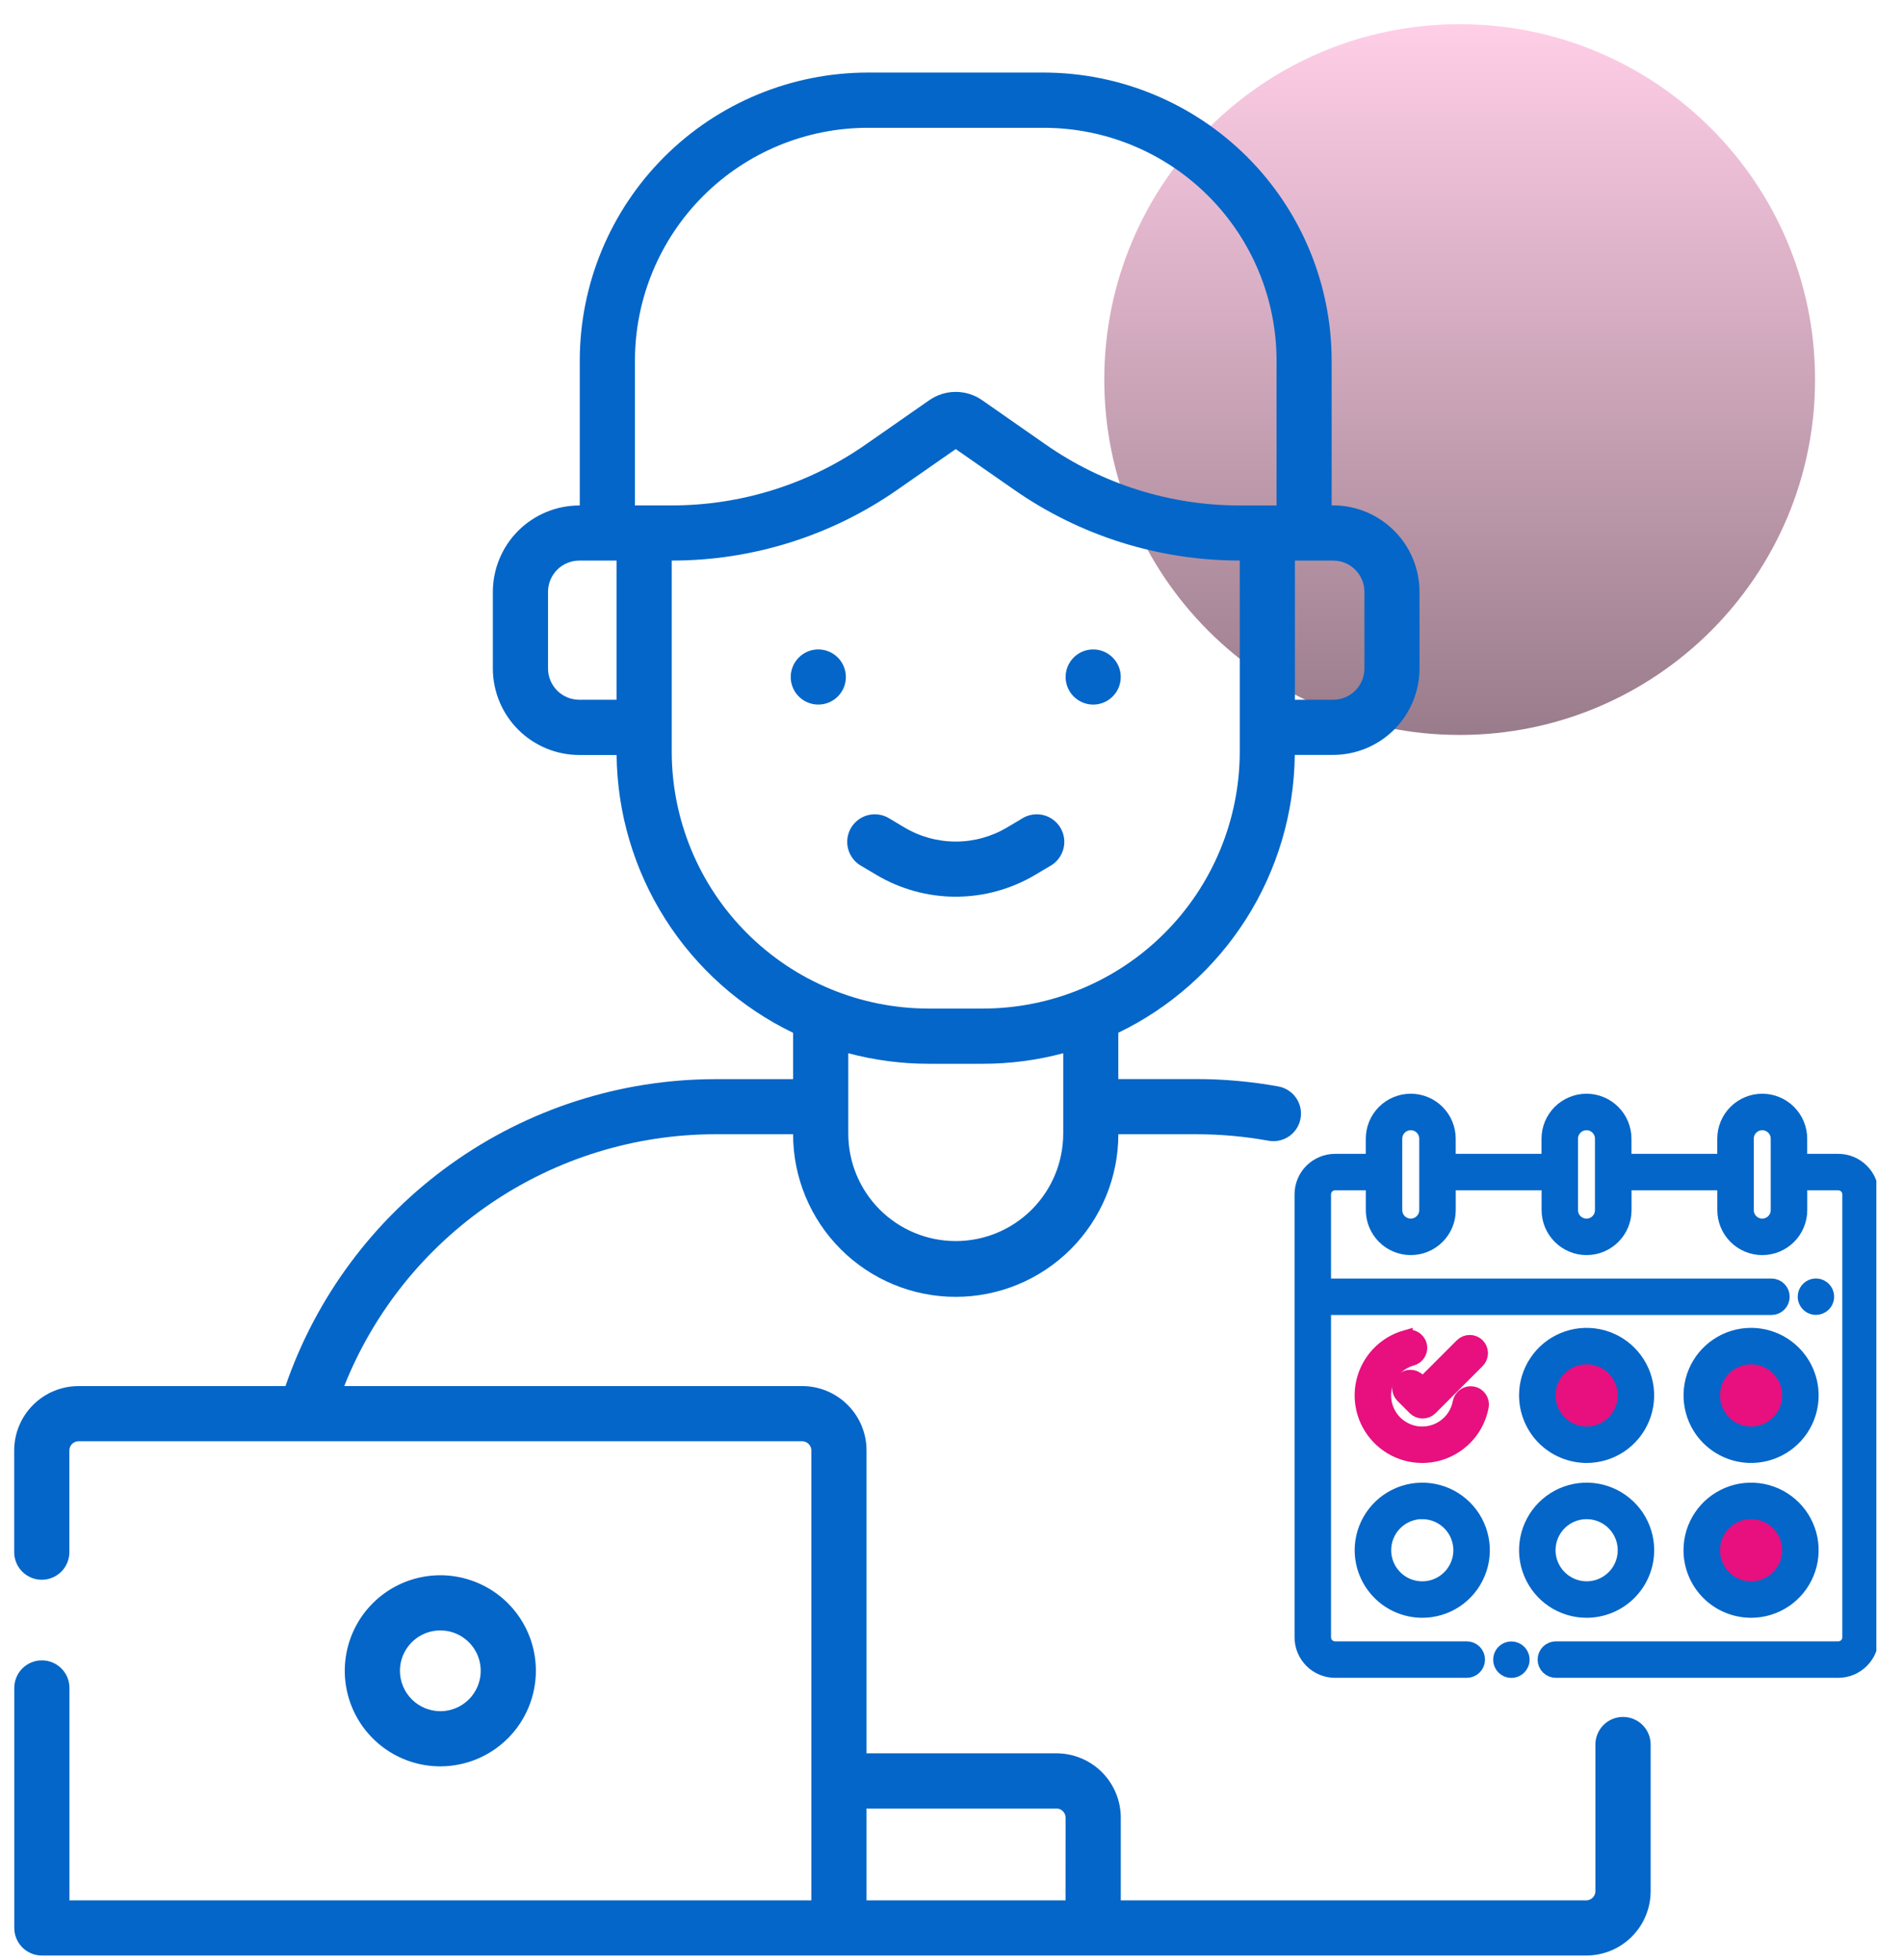
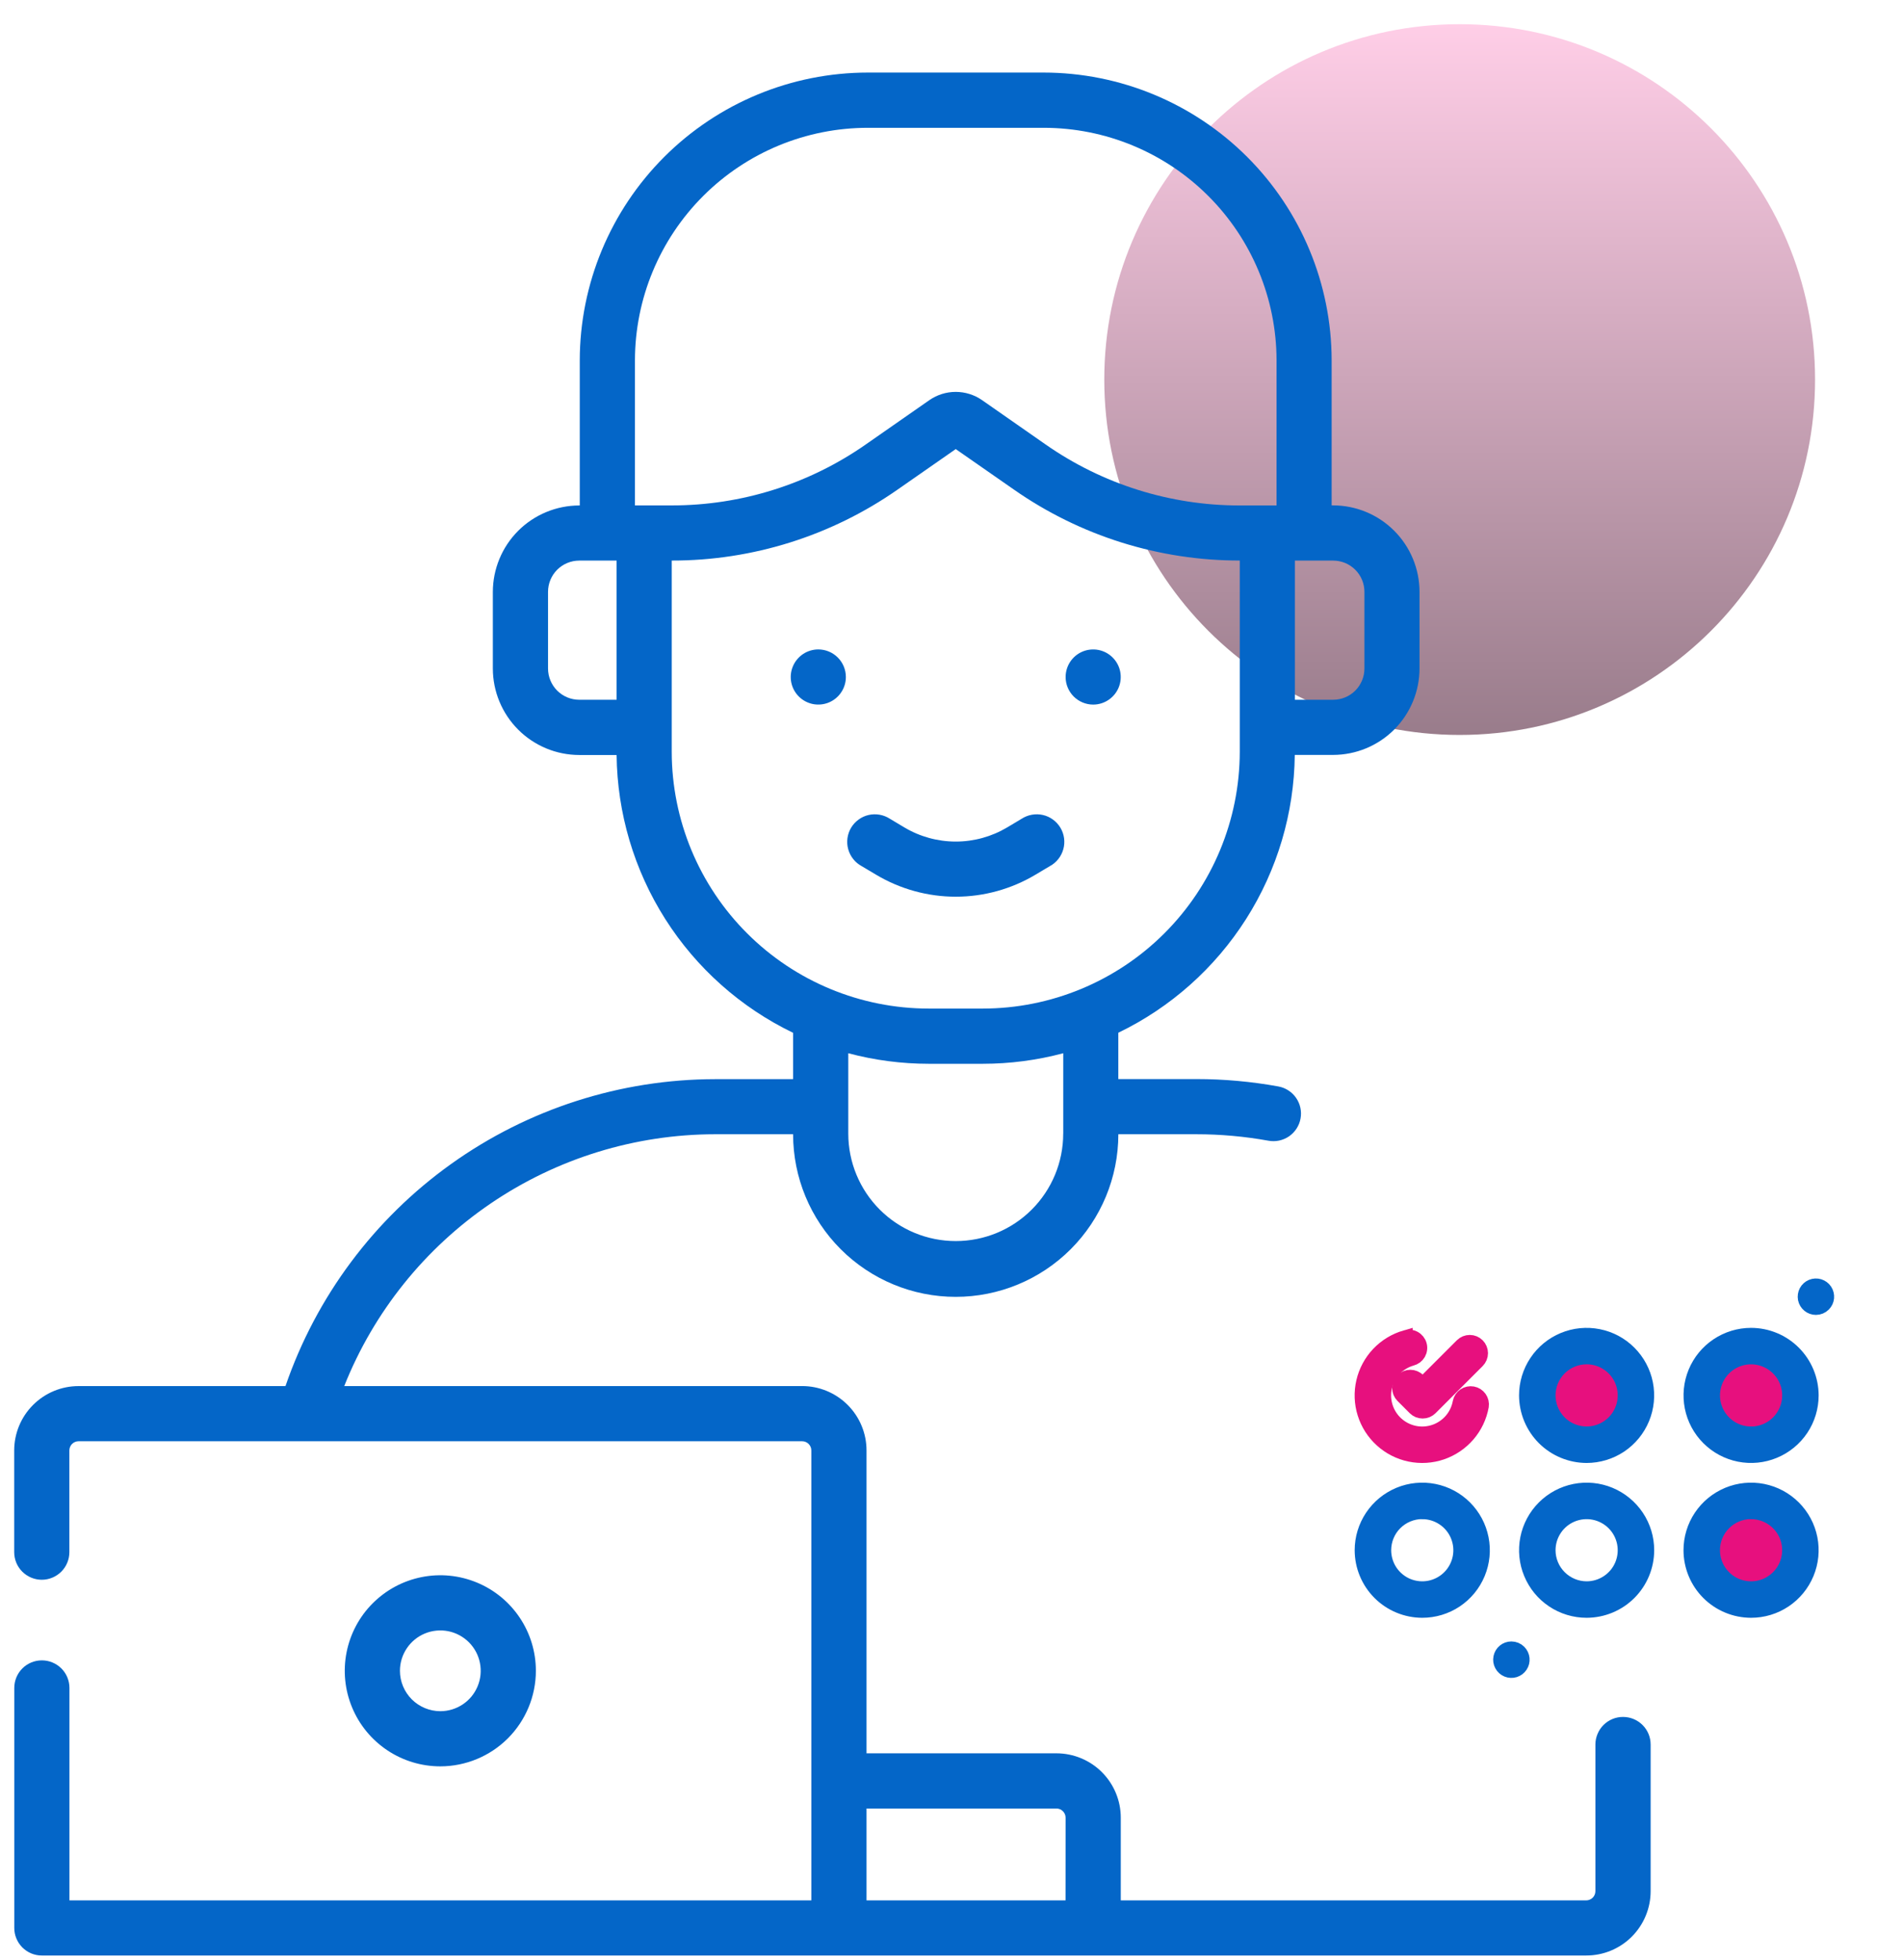
<svg xmlns="http://www.w3.org/2000/svg" width="67" height="69" viewBox="0 0 67 69" fill="none">
  <g clip-path="url(#clip0_379_211)">
    <path d="M63.904 13.365C63.904 6.454 58.302 0.852 51.391 0.852C44.481 0.852 38.879 6.454 38.879 13.365C38.879 20.275 44.481 25.877 51.391 25.877C58.302 25.877 63.904 20.275 63.904 13.365Z" fill="url(#paint0_linear_379_211)" />
    <path d="M57.144 60.452C57.016 60.451 56.889 60.476 56.771 60.525C56.653 60.574 56.546 60.645 56.456 60.735C56.365 60.825 56.294 60.933 56.245 61.051C56.196 61.169 56.17 61.295 56.17 61.423V66.587C56.17 66.673 56.136 66.755 56.076 66.816C56.015 66.876 55.932 66.911 55.846 66.911H39.46V64C39.46 63.399 39.221 62.822 38.796 62.397C38.371 61.972 37.794 61.733 37.193 61.733H30.508V51.068C30.508 50.467 30.269 49.891 29.844 49.466C29.419 49.041 28.842 48.802 28.241 48.802H12.12C13.16 46.188 14.96 43.947 17.287 42.366C19.614 40.786 22.362 39.939 25.175 39.936H27.923C27.923 41.454 28.526 42.91 29.6 43.984C30.674 45.058 32.13 45.661 33.648 45.661C35.167 45.661 36.623 45.058 37.697 43.984C38.77 42.91 39.374 41.454 39.374 39.936H42.122C42.971 39.936 43.819 40.012 44.655 40.163C44.781 40.187 44.91 40.185 45.035 40.159C45.16 40.132 45.279 40.081 45.385 40.009C45.49 39.936 45.58 39.843 45.649 39.736C45.719 39.628 45.767 39.508 45.789 39.382C45.812 39.256 45.81 39.127 45.783 39.002C45.756 38.877 45.704 38.759 45.631 38.654C45.558 38.548 45.464 38.459 45.356 38.39C45.249 38.321 45.128 38.274 45.002 38.252C44.053 38.08 43.09 37.993 42.125 37.993H39.373V36.362C41.217 35.472 42.775 34.084 43.873 32.356C44.971 30.628 45.564 28.627 45.586 26.58H46.935C47.742 26.579 48.515 26.258 49.086 25.688C49.656 25.117 49.977 24.344 49.978 23.537V20.837C49.977 20.031 49.656 19.257 49.086 18.687C48.515 18.116 47.742 17.795 46.935 17.794H46.884V12.687C46.88 10 45.811 7.425 43.91 5.525C42.01 3.626 39.434 2.558 36.747 2.555L30.552 2.555C27.864 2.557 25.288 3.625 23.387 5.524C21.486 7.424 20.416 10 20.412 12.687V17.797H20.395C19.588 17.798 18.815 18.119 18.244 18.689C17.674 19.26 17.353 20.033 17.352 20.84V23.54C17.353 24.346 17.674 25.12 18.244 25.69C18.815 26.261 19.588 26.582 20.395 26.583H21.709C21.731 28.63 22.324 30.63 23.422 32.359C24.52 34.087 26.078 35.474 27.922 36.364V37.996H25.175C21.843 38.001 18.596 39.044 15.885 40.981C13.174 42.918 11.134 45.653 10.051 48.803H2.766C2.165 48.803 1.589 49.042 1.164 49.467C0.739 49.892 0.5 50.468 0.5 51.07V54.65C0.5 54.908 0.602 55.155 0.784 55.337C0.967 55.519 1.214 55.622 1.471 55.622C1.729 55.622 1.976 55.519 2.158 55.337C2.34 55.155 2.442 54.908 2.442 54.65V51.069C2.442 51.026 2.451 50.984 2.467 50.945C2.483 50.906 2.507 50.87 2.537 50.84C2.567 50.81 2.603 50.786 2.642 50.77C2.682 50.753 2.724 50.745 2.766 50.745H28.241C28.284 50.745 28.326 50.753 28.365 50.77C28.404 50.786 28.44 50.81 28.47 50.84C28.5 50.87 28.524 50.906 28.541 50.945C28.557 50.984 28.565 51.026 28.565 51.069V66.91H2.445V59.431C2.445 59.173 2.343 58.926 2.161 58.744C1.978 58.562 1.731 58.46 1.474 58.46C1.216 58.46 0.969 58.562 0.787 58.744C0.605 58.926 0.503 59.173 0.503 59.431V67.879C0.502 68.007 0.527 68.133 0.576 68.251C0.624 68.369 0.696 68.476 0.786 68.567C0.876 68.657 0.983 68.729 1.1 68.778C1.218 68.827 1.344 68.852 1.472 68.852H55.849C56.146 68.852 56.441 68.794 56.716 68.68C56.991 68.566 57.241 68.399 57.451 68.189C57.661 67.978 57.828 67.728 57.942 67.453C58.056 67.178 58.115 66.884 58.115 66.586V61.423C58.115 61.165 58.013 60.918 57.83 60.736C57.648 60.554 57.401 60.452 57.144 60.452ZM45.591 19.738H46.937C47.229 19.738 47.509 19.854 47.715 20.06C47.922 20.266 48.038 20.546 48.038 20.838V23.538C48.038 23.829 47.922 24.109 47.716 24.316C47.509 24.522 47.23 24.638 46.938 24.638H45.591L45.591 19.738ZM21.709 24.638H20.395C20.103 24.638 19.824 24.522 19.617 24.316C19.411 24.109 19.295 23.829 19.295 23.538V20.838C19.295 20.546 19.411 20.267 19.617 20.06C19.824 19.854 20.103 19.738 20.395 19.738H21.709V24.638ZM37.433 39.914C37.433 40.917 37.035 41.88 36.325 42.589C35.616 43.299 34.653 43.697 33.65 43.697C32.646 43.697 31.684 43.299 30.974 42.589C30.265 41.88 29.866 40.917 29.866 39.914V37.084C30.79 37.33 31.742 37.455 32.699 37.455H34.602C35.558 37.455 36.51 37.33 37.434 37.084V39.915L37.433 39.914ZM22.622 17.795H22.355V12.687C22.358 10.515 23.224 8.432 24.761 6.897C26.298 5.362 28.382 4.5 30.554 4.5H36.747C38.919 4.5 41.002 5.363 42.539 6.898C44.076 8.433 44.941 10.515 44.944 12.687V17.797H43.654C41.204 17.8 38.814 17.049 36.807 15.645L34.574 14.087C34.302 13.899 33.979 13.798 33.648 13.798C33.318 13.798 32.995 13.899 32.723 14.087L30.492 15.642C28.484 17.047 26.092 17.799 23.642 17.795H22.622ZM23.65 26.474V19.737C26.494 19.74 29.271 18.867 31.602 17.238L33.649 15.812L35.696 17.237C38.028 18.867 40.804 19.739 43.649 19.736V26.473C43.645 28.871 42.69 31.169 40.994 32.863C39.298 34.557 36.998 35.51 34.601 35.511H32.698C30.3 35.51 28.001 34.558 26.305 32.863C24.609 31.169 23.654 28.872 23.65 26.474ZM37.515 66.911H30.508V63.676H37.193C37.279 63.676 37.362 63.71 37.422 63.771C37.483 63.831 37.517 63.914 37.517 64L37.515 66.911Z" fill="#0466C8" />
    <path d="M36.457 30.797L36.962 30.496C37.078 30.434 37.179 30.349 37.261 30.246C37.342 30.144 37.402 30.026 37.437 29.899C37.472 29.773 37.481 29.641 37.463 29.511C37.446 29.381 37.402 29.256 37.335 29.144C37.267 29.031 37.178 28.934 37.072 28.857C36.967 28.779 36.846 28.724 36.718 28.695C36.591 28.666 36.458 28.663 36.33 28.686C36.2 28.709 36.078 28.758 35.968 28.829L35.463 29.131C34.915 29.458 34.288 29.631 33.65 29.631C33.012 29.631 32.385 29.458 31.837 29.131L31.332 28.829C31.223 28.758 31.099 28.709 30.971 28.686C30.842 28.663 30.709 28.666 30.582 28.695C30.454 28.724 30.334 28.779 30.228 28.857C30.122 28.934 30.032 29.031 29.965 29.144C29.898 29.256 29.855 29.381 29.837 29.511C29.819 29.641 29.828 29.773 29.863 29.899C29.898 30.026 29.958 30.144 30.039 30.246C30.121 30.349 30.222 30.434 30.337 30.496L30.843 30.797C31.692 31.304 32.661 31.572 33.65 31.572C34.639 31.572 35.608 31.304 36.457 30.797Z" fill="#0466C8" />
    <path d="M18.867 58.828C18.867 58.162 18.67 57.512 18.3 56.959C17.93 56.406 17.405 55.974 16.79 55.72C16.175 55.465 15.499 55.398 14.847 55.528C14.194 55.658 13.595 55.978 13.124 56.449C12.653 56.919 12.333 57.519 12.203 58.172C12.073 58.824 12.14 59.501 12.395 60.115C12.649 60.73 13.081 61.255 13.634 61.625C14.187 61.995 14.838 62.192 15.503 62.192C16.395 62.191 17.25 61.836 17.881 61.206C18.511 60.575 18.866 59.72 18.867 58.828ZM14.081 58.828C14.081 58.547 14.164 58.272 14.321 58.038C14.477 57.804 14.699 57.622 14.959 57.514C15.219 57.407 15.504 57.379 15.78 57.433C16.056 57.488 16.309 57.624 16.508 57.822C16.707 58.021 16.843 58.275 16.897 58.55C16.952 58.826 16.924 59.112 16.816 59.372C16.709 59.632 16.527 59.854 16.293 60.01C16.059 60.166 15.784 60.25 15.503 60.25C15.126 60.249 14.765 60.099 14.498 59.833C14.232 59.566 14.081 59.205 14.081 58.828Z" fill="#0466C8" />
    <path d="M38.488 24.808C38.68 24.808 38.868 24.751 39.027 24.644C39.187 24.537 39.311 24.386 39.385 24.208C39.458 24.031 39.477 23.836 39.44 23.648C39.403 23.459 39.31 23.287 39.174 23.151C39.039 23.015 38.866 22.923 38.677 22.885C38.489 22.848 38.294 22.867 38.117 22.94C37.939 23.014 37.788 23.138 37.681 23.298C37.575 23.457 37.518 23.645 37.518 23.837C37.518 24.094 37.62 24.341 37.802 24.523C37.984 24.705 38.231 24.808 38.488 24.808Z" fill="#0466C8" />
    <path d="M28.81 22.866C28.618 22.866 28.431 22.923 28.271 23.03C28.112 23.137 27.987 23.288 27.914 23.466C27.84 23.643 27.821 23.838 27.858 24.026C27.896 24.215 27.988 24.387 28.124 24.523C28.26 24.659 28.433 24.751 28.621 24.789C28.809 24.826 29.004 24.807 29.182 24.734C29.359 24.66 29.511 24.536 29.617 24.376C29.724 24.217 29.781 24.029 29.781 23.837C29.781 23.58 29.679 23.333 29.497 23.151C29.315 22.969 29.068 22.866 28.81 22.866Z" fill="#0466C8" />
    <path d="M64.211 45.932C64.275 45.868 64.315 45.784 64.324 45.694C64.332 45.604 64.31 45.514 64.26 45.438C64.209 45.363 64.135 45.308 64.048 45.281C63.961 45.255 63.868 45.26 63.785 45.294C63.701 45.329 63.632 45.391 63.589 45.471C63.547 45.551 63.533 45.643 63.55 45.732C63.568 45.82 63.616 45.9 63.686 45.958C63.755 46.015 63.843 46.047 63.934 46.047C64.038 46.047 64.137 46.006 64.211 45.932Z" fill="#0466C8" stroke="#0466C8" stroke-width="0.5" />
-     <path d="M64.72 40.876H63.377V40.093C63.377 39.739 63.237 39.4 62.987 39.15C62.737 38.9 62.398 38.759 62.044 38.759C61.691 38.759 61.352 38.9 61.102 39.15C60.852 39.4 60.711 39.739 60.711 40.093V40.876H57.19V40.093C57.19 39.739 57.049 39.4 56.799 39.15C56.549 38.9 56.21 38.759 55.857 38.759C55.503 38.759 55.164 38.9 54.914 39.15C54.664 39.4 54.523 39.739 54.523 40.093V40.876H51.002V40.093C51.002 39.739 50.862 39.4 50.612 39.15C50.362 38.9 50.023 38.759 49.669 38.759C49.315 38.759 48.976 38.9 48.726 39.15C48.476 39.4 48.336 39.739 48.336 40.093V40.876H47.003C46.691 40.877 46.393 41.001 46.172 41.221C45.952 41.441 45.828 41.74 45.828 42.052V57.649C45.828 57.961 45.953 58.26 46.173 58.48C46.393 58.701 46.692 58.825 47.004 58.825H51.642C51.746 58.825 51.846 58.784 51.919 58.71C51.993 58.637 52.034 58.537 52.034 58.433C52.034 58.329 51.993 58.23 51.919 58.156C51.846 58.083 51.746 58.041 51.642 58.041H47.004C46.9 58.041 46.8 58 46.727 57.926C46.654 57.853 46.612 57.753 46.612 57.649V46.05H62.368C62.472 46.05 62.572 46.008 62.645 45.935C62.719 45.861 62.76 45.762 62.76 45.658C62.76 45.554 62.719 45.454 62.645 45.381C62.572 45.307 62.472 45.266 62.368 45.266H46.612V42.052C46.612 41.948 46.654 41.848 46.727 41.775C46.8 41.701 46.9 41.66 47.004 41.66H48.337V42.608C48.337 42.783 48.372 42.956 48.439 43.118C48.506 43.279 48.604 43.426 48.728 43.55C48.851 43.674 48.998 43.772 49.16 43.839C49.322 43.906 49.495 43.941 49.67 43.941C49.845 43.941 50.019 43.906 50.18 43.839C50.342 43.772 50.489 43.674 50.613 43.55C50.737 43.426 50.835 43.279 50.902 43.118C50.969 42.956 51.003 42.783 51.003 42.608V41.66H54.526V42.608C54.526 42.961 54.667 43.3 54.917 43.55C55.167 43.8 55.506 43.941 55.859 43.941C56.213 43.941 56.552 43.8 56.802 43.55C57.052 43.3 57.193 42.961 57.193 42.608V41.66H60.713V42.608C60.713 42.961 60.853 43.3 61.103 43.55C61.353 43.8 61.692 43.941 62.046 43.941C62.399 43.941 62.738 43.8 62.988 43.55C63.238 43.3 63.379 42.961 63.379 42.608V41.66H64.721C64.825 41.66 64.925 41.701 64.998 41.775C65.072 41.848 65.113 41.948 65.113 42.052V57.649C65.113 57.753 65.072 57.853 64.998 57.926C64.925 58 64.825 58.041 64.721 58.041H54.778C54.673 58.041 54.574 58.083 54.5 58.156C54.427 58.23 54.386 58.329 54.386 58.433C54.386 58.537 54.427 58.637 54.5 58.71C54.574 58.784 54.673 58.825 54.778 58.825H64.72C65.032 58.825 65.331 58.701 65.551 58.48C65.772 58.26 65.895 57.961 65.896 57.649V42.052C65.895 41.74 65.772 41.441 65.551 41.221C65.331 41 65.032 40.876 64.72 40.876ZM50.218 42.608C50.218 42.753 50.16 42.892 50.057 42.995C49.954 43.098 49.814 43.156 49.669 43.156C49.523 43.156 49.384 43.098 49.281 42.995C49.178 42.892 49.12 42.753 49.12 42.608V40.093C49.12 39.947 49.178 39.807 49.281 39.705C49.384 39.602 49.523 39.544 49.669 39.544C49.814 39.544 49.954 39.602 50.057 39.705C50.16 39.807 50.218 39.947 50.218 40.093V42.608ZM56.405 42.608C56.405 42.753 56.347 42.892 56.245 42.995C56.142 43.098 56.002 43.156 55.857 43.156C55.711 43.156 55.572 43.098 55.469 42.995C55.366 42.892 55.308 42.753 55.308 42.608V40.093C55.308 39.947 55.366 39.807 55.469 39.705C55.572 39.602 55.711 39.544 55.857 39.544C56.002 39.544 56.142 39.602 56.245 39.705C56.347 39.807 56.405 39.947 56.405 40.093V42.608ZM62.593 42.608C62.593 42.753 62.535 42.892 62.432 42.995C62.329 43.098 62.19 43.156 62.044 43.156C61.899 43.156 61.759 43.098 61.657 42.995C61.554 42.892 61.496 42.753 61.496 42.608V40.093C61.496 39.947 61.554 39.807 61.657 39.705C61.759 39.602 61.899 39.544 62.044 39.544C62.19 39.544 62.329 39.602 62.432 39.705C62.535 39.807 62.593 39.947 62.593 40.093V42.608Z" fill="#0466C8" stroke="#0466C8" stroke-width="0.5" />
    <path d="M49.486 47.084C49.121 47.189 48.791 47.389 48.529 47.664C48.268 47.939 48.085 48.279 47.999 48.649C47.913 49.019 47.927 49.404 48.041 49.767C48.154 50.129 48.362 50.454 48.644 50.709C48.925 50.964 49.269 51.139 49.641 51.216C50.013 51.293 50.398 51.269 50.758 51.147C51.117 51.024 51.437 50.808 51.685 50.521C51.933 50.233 52.099 49.885 52.167 49.511C52.183 49.41 52.159 49.306 52.1 49.223C52.04 49.139 51.951 49.082 51.85 49.064C51.749 49.046 51.645 49.068 51.56 49.125C51.475 49.183 51.416 49.271 51.396 49.372C51.353 49.608 51.248 49.828 51.092 50.01C50.935 50.191 50.733 50.328 50.506 50.405C50.279 50.482 50.035 50.498 49.8 50.449C49.565 50.4 49.348 50.29 49.17 50.129C48.992 49.968 48.861 49.763 48.789 49.534C48.717 49.305 48.708 49.061 48.762 48.828C48.816 48.594 48.932 48.379 49.097 48.205C49.262 48.031 49.471 47.905 49.702 47.839C49.753 47.826 49.801 47.803 49.843 47.772C49.885 47.74 49.92 47.7 49.947 47.655C49.973 47.609 49.99 47.559 49.996 47.506C50.003 47.454 49.999 47.401 49.984 47.35C49.97 47.3 49.945 47.253 49.912 47.212C49.879 47.171 49.838 47.137 49.791 47.112C49.745 47.087 49.694 47.072 49.642 47.068C49.589 47.063 49.536 47.069 49.486 47.085V47.084Z" fill="#E7107E" stroke="#E7107E" stroke-width="0.5" />
    <path d="M61.493 50.845C62.413 50.845 63.159 50.099 63.159 49.178C63.159 48.258 62.413 47.512 61.493 47.512C60.572 47.512 59.826 48.258 59.826 49.178C59.826 50.099 60.572 50.845 61.493 50.845Z" fill="#E7107E" />
    <path d="M61.651 47.003C61.23 47.003 60.819 47.128 60.469 47.362C60.119 47.596 59.846 47.928 59.685 48.317C59.524 48.706 59.482 49.134 59.564 49.547C59.647 49.96 59.849 50.339 60.147 50.636C60.445 50.934 60.824 51.137 61.237 51.219C61.65 51.301 62.078 51.259 62.466 51.097C62.855 50.936 63.188 50.663 63.422 50.313C63.655 49.964 63.78 49.552 63.78 49.131C63.779 48.567 63.554 48.026 63.155 47.627C62.756 47.228 62.215 47.004 61.651 47.003ZM61.651 50.476C61.385 50.476 61.125 50.398 60.904 50.25C60.683 50.102 60.511 49.892 60.409 49.646C60.307 49.401 60.281 49.13 60.333 48.87C60.384 48.609 60.512 48.369 60.7 48.181C60.889 47.993 61.128 47.865 61.389 47.813C61.65 47.761 61.92 47.788 62.166 47.89C62.411 47.992 62.621 48.164 62.769 48.385C62.917 48.606 62.996 48.866 62.996 49.132C62.995 49.489 62.854 49.831 62.602 50.083C62.35 50.335 62.008 50.477 61.651 50.478V50.476Z" fill="#0466C8" stroke="#0466C8" stroke-width="0.5" />
    <path d="M55.827 50.845C56.563 50.845 57.16 50.099 57.16 49.178C57.16 48.258 56.563 47.512 55.827 47.512C55.091 47.512 54.494 48.258 54.494 49.178C54.494 50.099 55.091 50.845 55.827 50.845Z" fill="#E7107E" />
    <path d="M55.861 51.26C56.282 51.259 56.694 51.135 57.044 50.901C57.394 50.667 57.666 50.334 57.827 49.945C57.988 49.556 58.03 49.128 57.948 48.715C57.866 48.303 57.663 47.924 57.365 47.626C57.068 47.328 56.689 47.126 56.276 47.044C55.863 46.962 55.435 47.004 55.046 47.165C54.657 47.326 54.325 47.599 54.091 47.949C53.857 48.299 53.732 48.71 53.732 49.131C53.734 49.695 53.958 50.236 54.357 50.635C54.756 51.034 55.297 51.258 55.861 51.26ZM55.861 47.786C56.127 47.786 56.387 47.865 56.608 48.013C56.83 48.16 57.002 48.37 57.104 48.616C57.205 48.862 57.232 49.132 57.18 49.393C57.128 49.654 57 49.893 56.812 50.081C56.624 50.269 56.385 50.397 56.124 50.449C55.863 50.501 55.593 50.474 55.347 50.373C55.101 50.271 54.891 50.099 54.744 49.877C54.596 49.656 54.517 49.396 54.517 49.13C54.517 48.774 54.659 48.432 54.911 48.18C55.163 47.928 55.505 47.787 55.861 47.786Z" fill="#0466C8" stroke="#0466C8" stroke-width="0.5" />
    <path d="M61.493 56.177C62.413 56.177 63.159 55.431 63.159 54.511C63.159 53.591 62.413 52.845 61.493 52.845C60.572 52.845 59.826 53.591 59.826 54.511C59.826 55.431 60.572 56.177 61.493 56.177Z" fill="#E7107E" />
    <path d="M50.074 56.711C50.495 56.711 50.907 56.587 51.257 56.353C51.607 56.119 51.88 55.786 52.041 55.397C52.202 55.008 52.245 54.58 52.162 54.167C52.08 53.754 51.877 53.375 51.58 53.077C51.282 52.779 50.903 52.576 50.49 52.494C50.077 52.412 49.649 52.454 49.26 52.615C48.871 52.777 48.538 53.05 48.304 53.4C48.07 53.75 47.945 54.161 47.945 54.582C47.946 55.147 48.171 55.688 48.57 56.087C48.969 56.486 49.51 56.71 50.074 56.711ZM50.074 53.238C50.34 53.238 50.6 53.317 50.821 53.465C51.042 53.612 51.215 53.822 51.316 54.068C51.418 54.314 51.445 54.584 51.393 54.845C51.341 55.105 51.213 55.345 51.025 55.533C50.837 55.721 50.597 55.849 50.337 55.901C50.076 55.953 49.806 55.926 49.56 55.825C49.314 55.723 49.104 55.55 48.956 55.329C48.809 55.108 48.73 54.848 48.73 54.582C48.73 54.226 48.871 53.883 49.123 53.631C49.376 53.379 49.718 53.236 50.074 53.236V53.238Z" fill="#0466C8" stroke="#0466C8" stroke-width="0.5" />
    <path d="M61.651 56.711C62.072 56.711 62.483 56.587 62.833 56.353C63.183 56.119 63.456 55.786 63.617 55.397C63.779 55.008 63.821 54.58 63.739 54.167C63.657 53.754 63.454 53.375 63.156 53.077C62.858 52.779 62.479 52.576 62.066 52.494C61.653 52.412 61.225 52.454 60.836 52.615C60.447 52.777 60.114 53.05 59.88 53.4C59.646 53.75 59.522 54.161 59.522 54.582C59.523 55.147 59.747 55.688 60.146 56.087C60.545 56.486 61.086 56.71 61.651 56.711ZM61.651 53.238C61.916 53.238 62.176 53.317 62.397 53.465C62.618 53.612 62.791 53.822 62.893 54.068C62.994 54.314 63.021 54.584 62.969 54.845C62.917 55.105 62.789 55.345 62.601 55.533C62.413 55.721 62.174 55.849 61.913 55.901C61.652 55.953 61.382 55.926 61.136 55.825C60.89 55.723 60.68 55.55 60.533 55.329C60.385 55.108 60.306 54.848 60.306 54.582C60.306 54.226 60.448 53.883 60.7 53.631C60.952 53.379 61.294 53.236 61.651 53.236V53.238Z" fill="#0466C8" stroke="#0466C8" stroke-width="0.5" />
    <path d="M57.99 54.582C57.99 54.161 57.866 53.75 57.632 53.4C57.398 53.05 57.065 52.777 56.676 52.615C56.287 52.454 55.859 52.412 55.446 52.494C55.033 52.576 54.654 52.779 54.356 53.077C54.058 53.375 53.855 53.754 53.773 54.167C53.691 54.58 53.733 55.008 53.895 55.397C54.056 55.786 54.328 56.119 54.679 56.353C55.029 56.587 55.44 56.711 55.861 56.711C56.426 56.71 56.967 56.486 57.366 56.087C57.765 55.688 57.989 55.147 57.99 54.582ZM54.517 54.582C54.517 54.316 54.596 54.056 54.744 53.835C54.891 53.614 55.101 53.442 55.347 53.34C55.593 53.239 55.863 53.212 56.124 53.264C56.385 53.316 56.624 53.444 56.812 53.632C57 53.82 57.128 54.059 57.18 54.32C57.232 54.581 57.205 54.851 57.104 55.097C57.002 55.343 56.83 55.553 56.608 55.7C56.387 55.848 56.127 55.927 55.861 55.927C55.505 55.926 55.164 55.784 54.912 55.532C54.66 55.28 54.517 54.939 54.517 54.582Z" fill="#0466C8" stroke="#0466C8" stroke-width="0.5" />
    <path d="M53.212 58.044C53.121 58.044 53.033 58.075 52.963 58.133C52.893 58.191 52.845 58.271 52.828 58.36C52.81 58.449 52.824 58.541 52.867 58.621C52.91 58.701 52.979 58.764 53.062 58.798C53.146 58.833 53.239 58.837 53.326 58.811C53.413 58.785 53.488 58.729 53.538 58.653C53.589 58.578 53.611 58.487 53.602 58.397C53.593 58.307 53.553 58.223 53.489 58.159C53.416 58.085 53.316 58.044 53.212 58.044Z" fill="#0466C8" stroke="#0466C8" stroke-width="0.5" />
    <path d="M49.378 48.595C49.305 48.668 49.264 48.768 49.264 48.872C49.264 48.975 49.305 49.075 49.378 49.149L49.81 49.581C49.847 49.617 49.89 49.646 49.937 49.666C49.985 49.685 50.036 49.695 50.087 49.695C50.139 49.695 50.19 49.685 50.238 49.666C50.285 49.646 50.328 49.617 50.365 49.581L52.024 47.921C52.097 47.848 52.139 47.748 52.139 47.644C52.139 47.54 52.097 47.44 52.024 47.367C51.95 47.293 51.851 47.252 51.747 47.252C51.643 47.252 51.543 47.293 51.469 47.367L50.087 48.749L49.932 48.594C49.896 48.557 49.853 48.529 49.805 48.509C49.757 48.489 49.706 48.479 49.655 48.479C49.603 48.479 49.552 48.489 49.505 48.509C49.457 48.529 49.414 48.557 49.378 48.594L49.378 48.595Z" fill="#E7107E" stroke="#E7107E" stroke-width="0.5" />
  </g>
  <defs>
    <linearGradient id="paint0_linear_379_211" x1="51.391" y1="0.852" x2="51.391" y2="25.877" gradientUnits="userSpaceOnUse">
      <stop stop-color="#FFCEE7" />
      <stop offset="1" stop-color="#997C8B" />
    </linearGradient>
    <clipPath id="clip0_379_211">
      <rect width="65.562" height="68" fill="white" transform="translate(0.5 0.852)" />
    </clipPath>
  </defs>
</svg>